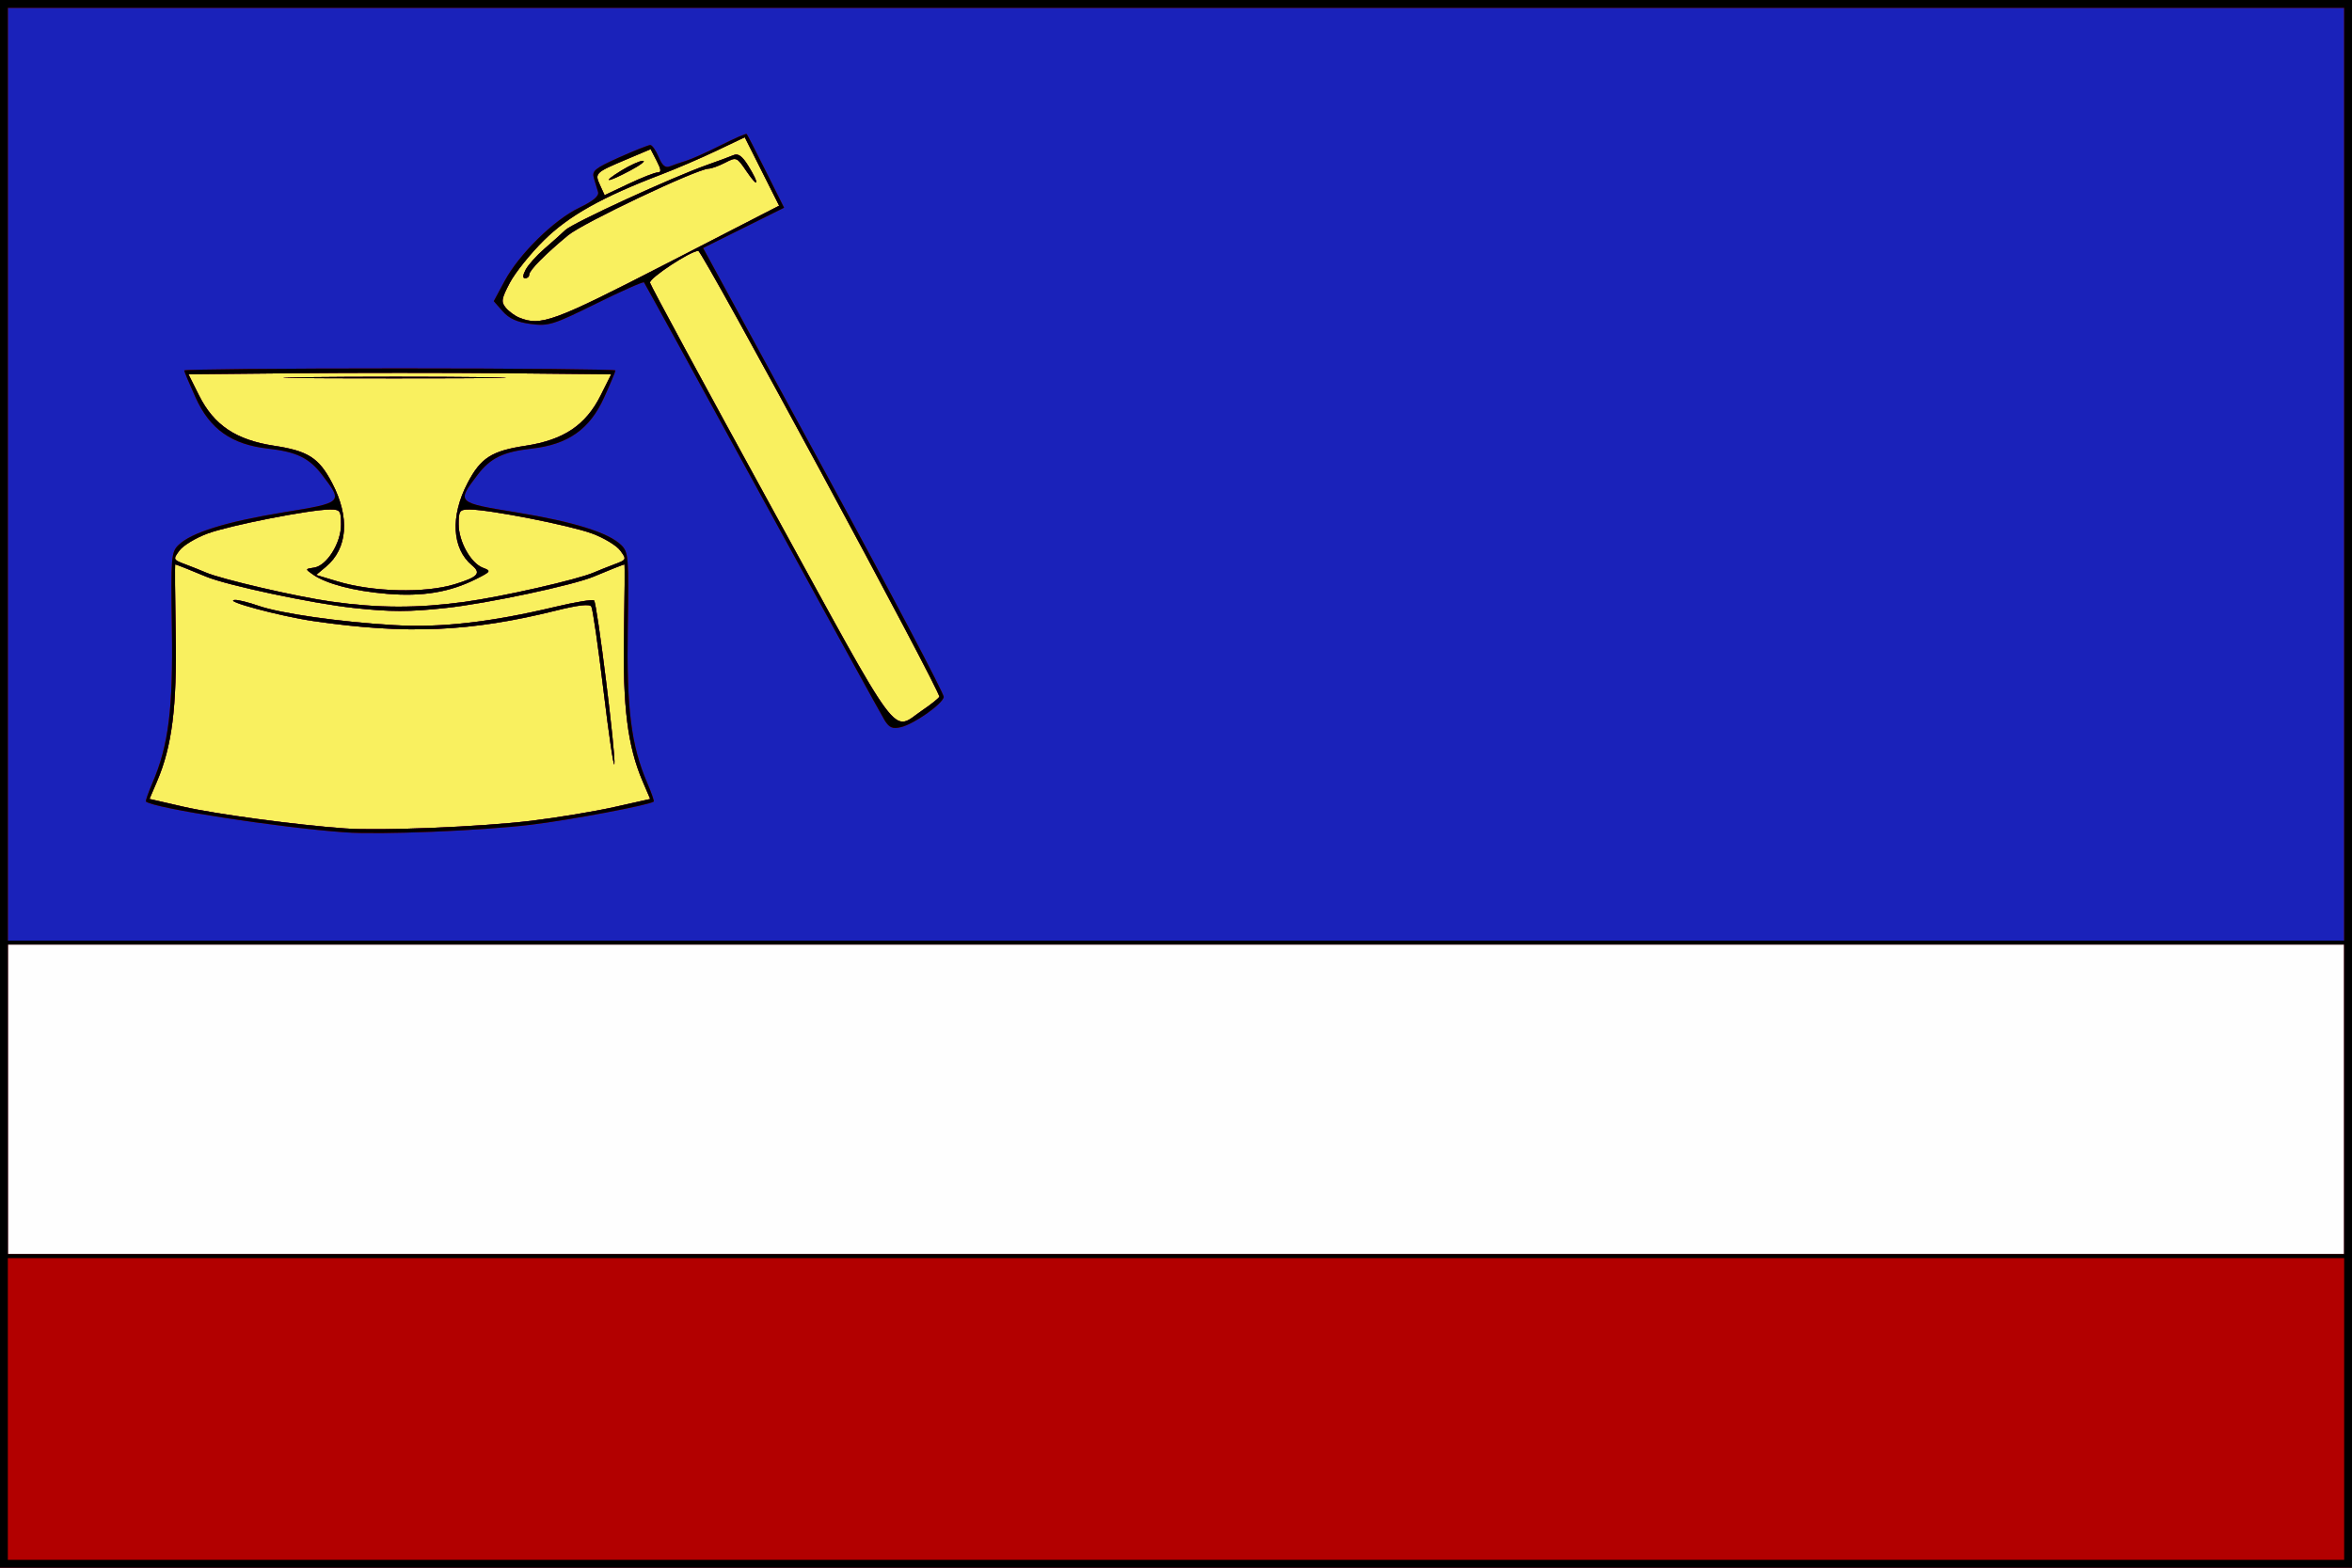
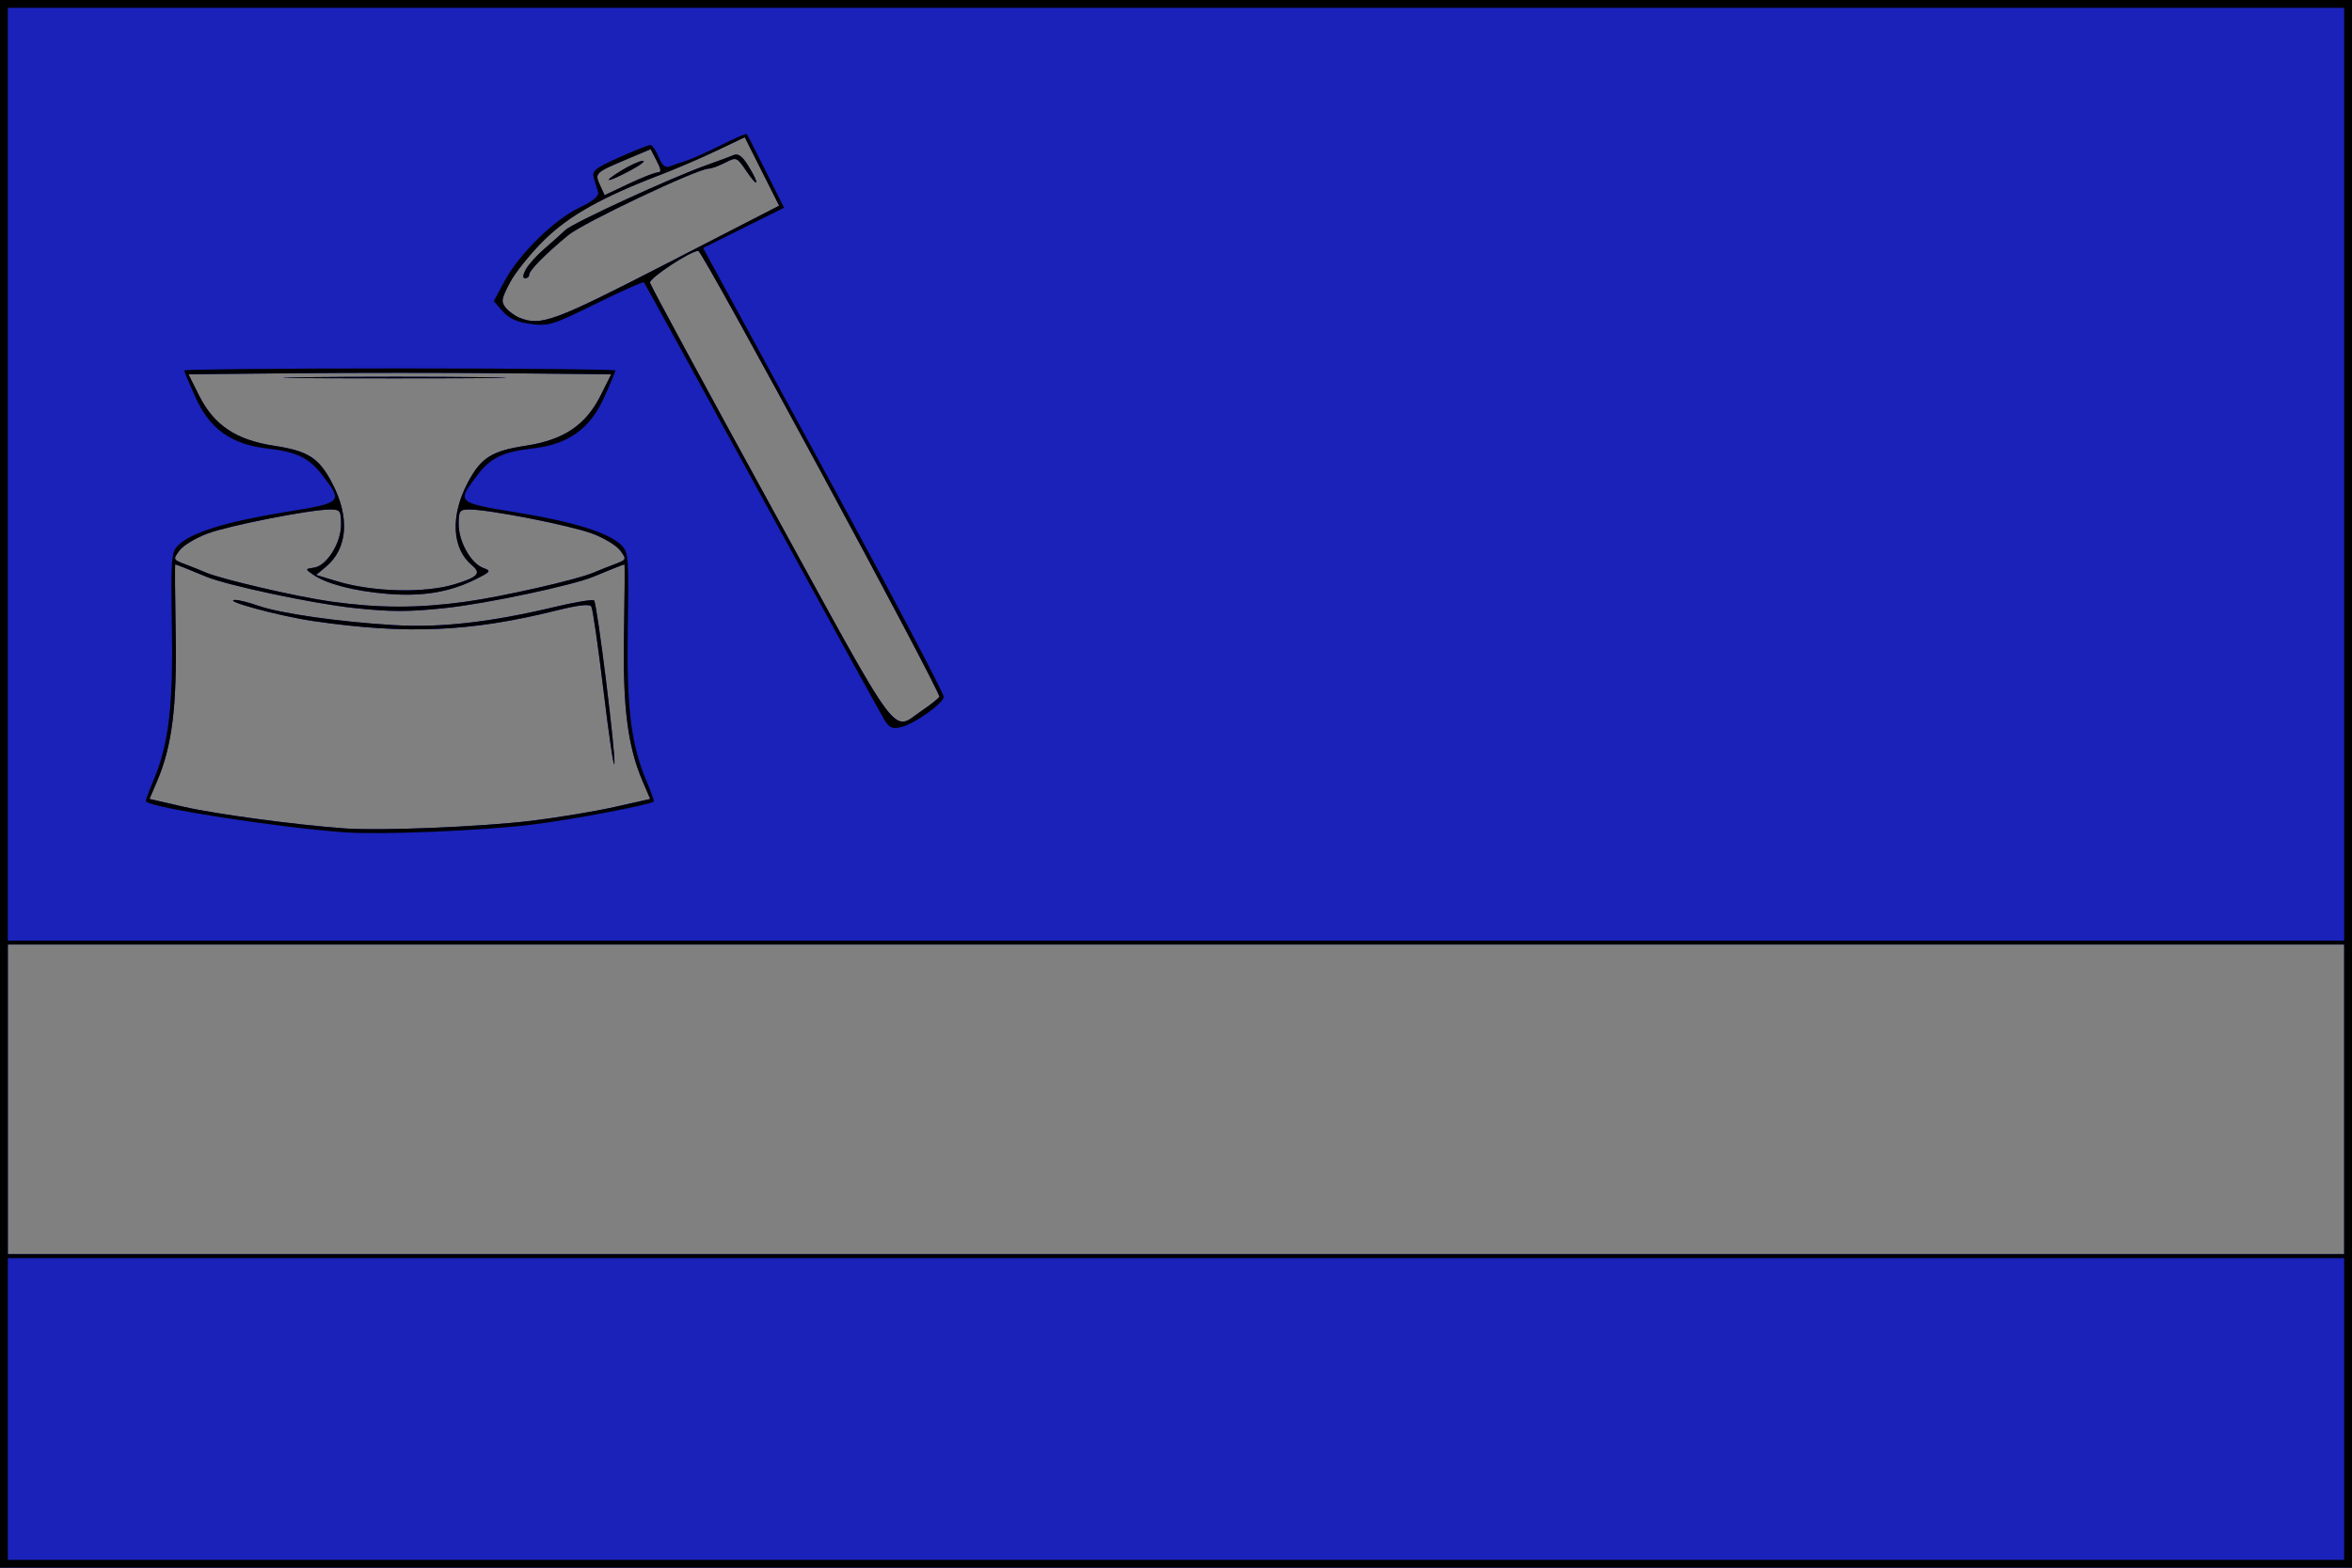
<svg xmlns="http://www.w3.org/2000/svg" xmlns:ns1="http://www.inkscape.org/namespaces/inkscape" xmlns:ns2="http://sodipodi.sourceforge.net/DTD/sodipodi-0.dtd" width="1247.143" height="831.429" id="svg2" ns1:label="Pozadí" ns2:version="0.32" ns1:version="0.45.1" version="1.0" ns2:docbase="C:\Documents and Settings\Administrator\Plocha" ns2:docname="Stare Hamry flag.svg" ns1:output_extension="org.inkscape.output.svg.inkscape">
  <rect width="100%" height="100%" fill="#808080" stroke="none" />
  <defs id="defs2174" />
  <ns2:namedview id="base" pagecolor="#ffffff" bordercolor="#666666" borderopacity="1.0" ns1:pageopacity="0.0" ns1:pageshadow="2" ns1:zoom="0.35" ns1:cx="703.43371" ns1:cy="388.42041" ns1:document-units="px" ns1:current-layer="layer1" ns1:window-width="1024" ns1:window-height="721" ns1:window-x="-4" ns1:window-y="-4" />
  <g ns1:label="Vrstva 1" ns1:groupmode="layer" id="layer1" transform="translate(162.857,-103.791)">
    <g id="g5118">
-       <path style="fill:#fefefe" d="M -162.857,519.505 L -162.857,103.791 L 460.714,103.791 L 1084.286,103.791 L 1084.286,519.505 L 1084.286,935.219 L 460.714,935.219 L -162.857,935.219 L -162.857,519.505 z " id="path2171" />
-       <path style="fill:#f9f05f;fill-opacity:1" d="M -162.857,519.505 L -162.857,103.791 L 460.714,103.791 L 1084.286,103.791 L 1084.286,519.505 L 1084.286,935.219 L 460.714,935.219 L -162.857,935.219 L -162.857,519.505 z M 1080.129,686.83 L 1080.129,604.726 L 460.714,604.726 L -158.7,604.726 L -158.7,686.83 L -158.7,768.934 L 460.714,768.934 L 1080.129,768.934 L 1080.129,686.83 z " id="path2169" />
      <path style="fill:#1a22ba;fill-opacity:1" d="M -162.857,519.505 L -162.857,103.791 L 460.714,103.791 L 1084.286,103.791 L 1084.286,519.505 L 1084.286,935.219 L 460.714,935.219 L -162.857,935.219 L -162.857,519.505 z M 1080.129,686.83 L 1080.129,604.726 L 460.714,604.726 L -158.7,604.726 L -158.7,686.83 L -158.7,768.934 L 460.714,768.934 L 1080.129,768.934 L 1080.129,686.83 z M 118.789,539.106 C 132.508,537.448 152.324,534.168 162.825,531.816 L 181.918,527.539 L 177.948,518.279 C 169.961,499.646 167.319,478.745 168.018,439.731 C 168.38,419.584 168.485,403.101 168.253,403.102 C 167.795,403.105 158.706,406.718 152.046,409.544 C 141.215,414.141 95.471,423.865 73.58,426.225 C 53.872,428.349 44.443,428.349 24.734,426.225 C 2.843,423.865 -42.901,414.141 -53.732,409.544 C -60.392,406.718 -69.481,403.105 -69.939,403.102 C -70.171,403.101 -70.065,419.584 -69.704,439.731 C -69.005,478.736 -71.647,499.646 -79.628,518.265 L -83.592,527.511 L -65.544,531.653 C -48.576,535.547 -5.501,541.332 20.057,543.149 C 38.992,544.496 92.225,542.316 118.789,539.106 z M 157.149,469.955 C 154.352,446.703 151.452,426.689 150.703,425.478 C 149.78,423.984 143.76,424.668 131.987,427.603 C 86.737,438.885 52.755,440.363 3.429,433.197 C -14.567,430.583 -45.568,422.213 -38.143,421.973 C -36.428,421.918 -30.9,423.309 -25.858,425.065 C -14.022,429.186 17.087,433.629 46.039,435.333 C 70.983,436.801 97.307,433.809 131.73,425.595 C 142.277,423.078 151.465,421.577 152.148,422.26 C 153.763,423.875 163.817,504.898 162.919,509.056 C 162.542,510.802 159.945,493.206 157.149,469.955 z M 326.218,480.498 C 330.555,477.564 334.61,474.344 335.229,473.343 C 336.431,471.397 209.646,236.802 207.414,236.844 C 203.141,236.924 181.249,251.377 181.805,253.752 C 182.168,255.299 211.066,308.732 246.024,372.49 C 316.535,501.093 309.593,491.743 326.218,480.498 z M 83.454,423.005 C 103.373,420.291 143.332,411.207 152.046,407.413 C 154.333,406.418 159.212,404.473 162.888,403.092 C 169.453,400.626 169.508,400.494 166.006,395.742 C 164.044,393.08 157.295,389.016 151.007,386.71 C 139.165,382.368 96.515,374.005 86.208,374.005 C 80.807,374.005 80.336,374.63 80.343,381.8 C 80.353,391.032 86.804,402.556 93.311,404.963 C 97.663,406.573 97.441,406.931 89.66,410.845 C 75.691,417.871 61.128,420.298 42.374,418.726 C 24.695,417.243 10.119,413.429 2.955,408.411 C -1.074,405.59 -1.059,405.515 3.661,404.837 C 10.421,403.866 17.979,391.818 17.979,382.012 C 17.979,374.611 17.534,374.005 12.106,374.005 C 1.8,374.005 -40.85,382.368 -52.693,386.71 C -58.981,389.016 -65.73,393.08 -67.692,395.742 C -71.194,400.494 -71.139,400.626 -64.574,403.092 C -60.897,404.473 -56.019,406.418 -53.732,407.413 C -45.487,411.003 -5.526,420.274 12.782,422.844 C 37.864,426.365 58.453,426.412 83.454,423.005 z M 78.257,413.642 C 90.65,409.831 92.481,407.826 87.423,403.609 C 76.788,394.745 75.865,377.541 85.079,359.949 C 92.058,346.623 97.786,342.944 115.836,340.199 C 136.006,337.13 147.743,329.269 155.607,313.559 L 161.245,302.294 L 105.201,301.741 C 74.377,301.437 23.937,301.437 -6.887,301.741 L -62.931,302.294 L -57.292,313.559 C -49.428,329.269 -37.692,337.13 -17.522,340.199 C 0.528,342.944 6.256,346.623 13.235,359.949 C 22.748,378.111 21.531,394.691 9.976,404.352 L 4.755,408.717 L 16.044,412.123 C 34.87,417.802 62.53,418.478 78.257,413.642 z M -1.106,303.855 C 25.552,303.526 68.579,303.526 94.509,303.856 C 120.438,304.185 98.627,304.455 46.039,304.454 C -6.549,304.454 -27.764,304.184 -1.106,303.855 z M 190.773,243.492 L 250.286,212.878 L 241.167,194.732 L 232.049,176.586 L 216.991,183.753 C 208.708,187.694 195.57,193.346 187.794,196.311 C 156.399,208.283 138.7,218.224 125.463,231.321 C 118.363,238.346 110.263,248.451 107.463,253.775 C 103.007,262.248 102.739,263.899 105.312,266.999 C 106.929,268.947 110.155,271.313 112.481,272.256 C 123.935,276.899 130.576,274.459 190.773,243.492 z M 115.918,246.752 C 117.277,244.213 121.676,239.302 125.693,235.84 C 129.711,232.377 134.752,227.868 136.895,225.818 C 140.914,221.975 193.899,197.638 212.325,191.171 C 218.041,189.165 224.243,186.866 226.107,186.062 C 228.56,185.005 230.714,186.57 233.902,191.729 C 240.094,201.747 239.407,204.068 233.028,194.68 C 227.829,187.029 227.659,186.959 221.699,190.041 C 218.372,191.761 214.434,193.191 212.948,193.217 C 206.739,193.326 146.315,221.972 138.337,228.589 C 126.12,238.721 117.75,247.203 117.75,249.451 C 117.75,250.506 116.782,251.369 115.598,251.369 C 114.211,251.369 114.324,249.729 115.918,246.752 z M 185.877,195.25 C 187.906,195.248 187.779,193.8 185.338,189.08 L 182.149,182.911 L 169.176,188.391 C 152.7,195.35 152.406,195.639 155.306,202.004 L 157.726,207.314 L 170.475,201.283 C 177.488,197.965 184.418,195.25 185.877,195.25 z M 166.596,194.263 C 171.169,191.446 176.306,189.113 178.012,189.077 C 179.718,189.041 176.721,191.351 171.352,194.209 C 158.818,200.881 155.795,200.915 166.596,194.263 z " id="path2167" />
-       <path style="fill:#b20000;fill-opacity:1" d="M -162.857,519.505 L -162.857,103.791 L 460.714,103.791 L 1084.286,103.791 L 1084.286,519.505 L 1084.286,935.219 L 460.714,935.219 L -162.857,935.219 L -162.857,519.505 z M 1080.129,686.83 L 1080.129,604.726 L 460.714,604.726 L -158.7,604.726 L -158.7,686.83 L -158.7,768.934 L 460.714,768.934 L 1080.129,768.934 L 1080.129,686.83 z M 1080.129,355.298 L 1080.129,107.948 L 460.714,107.948 L -158.7,107.948 L -158.7,355.298 L -158.7,602.648 L 460.714,602.648 L 1080.129,602.648 L 1080.129,355.298 z M 20.057,545.228 C -14.849,542.745 -81.27,532.465 -85.483,528.893 C -85.797,528.626 -84.202,524.087 -81.939,518.806 C -73.472,499.055 -71.04,479.576 -71.71,436.889 C -72.299,399.337 -72.086,396.636 -68.231,392.86 C -61.504,386.27 -43.009,380.504 -12.714,375.553 C 19.179,370.34 19.155,370.363 7.986,355.695 C 1.114,346.671 -5.568,343.426 -20.834,341.699 C -40.072,339.522 -51.515,331.449 -59.113,314.693 C -62.441,307.352 -65.164,300.858 -65.164,300.261 C -65.164,299.665 -13.72,299.176 49.157,299.176 C 112.034,299.176 163.479,299.665 163.479,300.261 C 163.479,300.858 160.755,307.352 157.427,314.693 C 149.829,331.449 138.386,339.522 119.148,341.699 C 103.882,343.426 97.2,346.671 90.329,355.695 C 79.159,370.363 79.136,370.34 111.028,375.553 C 141.323,380.504 159.818,386.27 166.546,392.86 C 170.4,396.636 170.613,399.337 170.024,436.889 C 169.354,479.576 171.787,499.055 180.253,518.806 C 182.517,524.087 184.111,528.631 183.797,528.904 C 181.719,530.706 139.497,538.682 118.789,541.185 C 92.225,544.394 38.992,546.574 20.057,545.228 z M 118.789,539.106 C 132.508,537.448 152.324,534.168 162.825,531.816 L 181.918,527.539 L 177.948,518.279 C 169.961,499.646 167.319,478.745 168.018,439.731 C 168.38,419.584 168.485,403.101 168.253,403.102 C 167.795,403.105 158.706,406.718 152.046,409.544 C 141.215,414.141 95.471,423.865 73.58,426.225 C 53.872,428.349 44.443,428.349 24.734,426.225 C 2.843,423.865 -42.901,414.141 -53.732,409.544 C -60.392,406.718 -69.481,403.105 -69.939,403.102 C -70.171,403.101 -70.065,419.584 -69.704,439.731 C -69.005,478.736 -71.647,499.646 -79.628,518.265 L -83.592,527.511 L -65.544,531.653 C -48.576,535.547 -5.501,541.332 20.057,543.149 C 38.992,544.496 92.225,542.316 118.789,539.106 z M 157.149,469.955 C 154.352,446.703 151.452,426.689 150.703,425.478 C 149.78,423.984 143.76,424.668 131.987,427.603 C 86.737,438.885 52.755,440.363 3.429,433.197 C -14.567,430.583 -45.568,422.213 -38.143,421.973 C -36.428,421.918 -30.9,423.309 -25.858,425.065 C -14.022,429.186 17.087,433.629 46.039,435.333 C 70.983,436.801 97.307,433.809 131.73,425.595 C 142.277,423.078 151.465,421.577 152.148,422.26 C 153.763,423.875 163.817,504.898 162.919,509.056 C 162.542,510.802 159.945,493.206 157.149,469.955 z M 83.454,423.005 C 103.373,420.291 143.332,411.207 152.046,407.413 C 154.333,406.418 159.212,404.473 162.888,403.092 C 169.453,400.626 169.508,400.494 166.006,395.742 C 164.044,393.08 157.295,389.016 151.007,386.71 C 139.165,382.368 96.515,374.005 86.208,374.005 C 80.807,374.005 80.336,374.63 80.343,381.8 C 80.353,391.032 86.804,402.556 93.311,404.963 C 97.663,406.573 97.441,406.931 89.66,410.845 C 75.691,417.871 61.128,420.298 42.374,418.726 C 24.695,417.243 10.119,413.429 2.955,408.411 C -1.074,405.59 -1.059,405.515 3.661,404.837 C 10.421,403.866 17.979,391.818 17.979,382.012 C 17.979,374.611 17.534,374.005 12.106,374.005 C 1.8,374.005 -40.85,382.368 -52.693,386.71 C -58.981,389.016 -65.73,393.08 -67.692,395.742 C -71.194,400.494 -71.139,400.626 -64.574,403.092 C -60.897,404.473 -56.019,406.418 -53.732,407.413 C -45.487,411.003 -5.526,420.274 12.782,422.844 C 37.864,426.365 58.453,426.412 83.454,423.005 z M 78.257,413.642 C 90.65,409.831 92.481,407.826 87.423,403.609 C 76.788,394.745 75.865,377.541 85.079,359.949 C 92.058,346.623 97.786,342.944 115.836,340.199 C 136.006,337.13 147.743,329.269 155.607,313.559 L 161.245,302.294 L 105.201,301.741 C 74.377,301.437 23.937,301.437 -6.887,301.741 L -62.931,302.294 L -57.292,313.559 C -49.428,329.269 -37.692,337.13 -17.522,340.199 C 0.528,342.944 6.256,346.623 13.235,359.949 C 22.748,378.111 21.531,394.691 9.976,404.352 L 4.755,408.717 L 16.044,412.123 C 34.87,417.802 62.53,418.478 78.257,413.642 z M -1.106,303.855 C 25.552,303.526 68.579,303.526 94.509,303.856 C 120.438,304.185 98.627,304.455 46.039,304.454 C -6.549,304.454 -27.764,304.184 -1.106,303.855 z M 306.281,485.911 C 304.613,483.238 275.378,430.075 241.315,367.769 C 207.252,305.464 179.046,254.066 178.636,253.551 C 178.225,253.037 166.816,258.091 153.282,264.783 C 130.408,276.093 127.961,276.856 118.536,275.608 C 111.309,274.651 107.041,272.721 103.679,268.89 L 98.961,263.514 L 104.718,252.819 C 112.408,238.532 130.923,220.355 144.304,213.955 C 151.659,210.437 154.876,207.752 154.263,205.641 C 153.765,203.926 152.76,200.574 152.03,198.192 C 150.878,194.431 152.637,192.997 165.424,187.28 C 173.52,183.66 180.957,180.698 181.952,180.698 C 182.946,180.698 184.942,183.553 186.388,187.042 C 188.282,191.616 189.947,193.006 192.356,192.022 C 194.193,191.272 198.035,189.952 200.893,189.089 C 203.751,188.226 212.03,184.521 219.291,180.855 C 226.551,177.189 232.757,174.485 233.081,174.846 C 233.405,175.206 237.997,184.154 243.285,194.73 L 252.9,213.958 L 231.426,224.639 L 209.951,235.319 L 274.025,352.989 C 309.266,417.707 337.861,471.925 337.57,473.473 C 336.865,477.214 321.846,487.779 314.863,489.447 C 310.472,490.495 308.682,489.758 306.281,485.911 z M 326.218,480.498 C 330.555,477.564 334.61,474.344 335.229,473.343 C 336.431,471.397 209.646,236.802 207.414,236.844 C 203.141,236.924 181.249,251.377 181.805,253.752 C 182.168,255.299 211.066,308.732 246.024,372.49 C 316.535,501.093 309.593,491.743 326.218,480.498 z M 190.773,243.492 L 250.286,212.878 L 241.167,194.732 L 232.049,176.586 L 216.991,183.753 C 208.708,187.694 195.57,193.346 187.794,196.311 C 156.399,208.283 138.7,218.224 125.463,231.321 C 118.363,238.346 110.263,248.451 107.463,253.775 C 103.007,262.248 102.739,263.899 105.312,266.999 C 106.929,268.947 110.155,271.313 112.481,272.256 C 123.935,276.899 130.576,274.459 190.773,243.492 z M 115.918,246.752 C 117.277,244.213 121.676,239.302 125.693,235.84 C 129.711,232.377 134.752,227.868 136.895,225.818 C 140.914,221.975 193.899,197.638 212.325,191.171 C 218.041,189.165 224.243,186.866 226.107,186.062 C 228.56,185.005 230.714,186.57 233.902,191.729 C 240.094,201.747 239.407,204.068 233.028,194.68 C 227.829,187.029 227.659,186.959 221.699,190.041 C 218.372,191.761 214.434,193.191 212.948,193.217 C 206.739,193.326 146.315,221.972 138.337,228.589 C 126.12,238.721 117.75,247.203 117.75,249.451 C 117.75,250.506 116.782,251.369 115.598,251.369 C 114.211,251.369 114.324,249.729 115.918,246.752 z M 185.877,195.25 C 187.906,195.248 187.779,193.8 185.338,189.08 L 182.149,182.911 L 169.176,188.391 C 152.7,195.35 152.406,195.639 155.306,202.004 L 157.726,207.314 L 170.475,201.283 C 177.488,197.965 184.418,195.25 185.877,195.25 z M 166.596,194.263 C 171.169,191.446 176.306,189.113 178.012,189.077 C 179.718,189.041 176.721,191.351 171.352,194.209 C 158.818,200.881 155.795,200.915 166.596,194.263 z " id="path2165" />
      <path style="fill:#000000" d="M -162.857,519.505 L -162.857,103.791 L 460.714,103.791 L 1084.286,103.791 L 1084.286,519.505 L 1084.286,935.219 L 460.714,935.219 L -162.857,935.219 L -162.857,519.505 z M 1080.129,851.037 L 1080.129,771.012 L 460.714,771.012 L -158.7,771.012 L -158.7,851.037 L -158.7,931.062 L 460.714,931.062 L 1080.129,931.062 L 1080.129,851.037 z M 1080.129,686.83 L 1080.129,604.726 L 460.714,604.726 L -158.7,604.726 L -158.7,686.83 L -158.7,768.934 L 460.714,768.934 L 1080.129,768.934 L 1080.129,686.83 z M 1080.129,355.298 L 1080.129,107.948 L 460.714,107.948 L -158.7,107.948 L -158.7,355.298 L -158.7,602.648 L 460.714,602.648 L 1080.129,602.648 L 1080.129,355.298 z M 20.057,545.228 C -14.849,542.745 -81.27,532.465 -85.483,528.893 C -85.797,528.626 -84.202,524.087 -81.939,518.806 C -73.472,499.055 -71.04,479.576 -71.71,436.889 C -72.299,399.337 -72.086,396.636 -68.231,392.86 C -61.504,386.27 -43.009,380.504 -12.714,375.553 C 19.179,370.34 19.155,370.363 7.986,355.695 C 1.114,346.671 -5.568,343.426 -20.834,341.699 C -40.072,339.522 -51.515,331.449 -59.113,314.693 C -62.441,307.352 -65.164,300.858 -65.164,300.261 C -65.164,299.665 -13.72,299.176 49.157,299.176 C 112.034,299.176 163.479,299.665 163.479,300.261 C 163.479,300.858 160.755,307.352 157.427,314.693 C 149.829,331.449 138.386,339.522 119.148,341.699 C 103.882,343.426 97.2,346.671 90.329,355.695 C 79.159,370.363 79.136,370.34 111.028,375.553 C 141.323,380.504 159.818,386.27 166.546,392.86 C 170.4,396.636 170.613,399.337 170.024,436.889 C 169.354,479.576 171.787,499.055 180.253,518.806 C 182.517,524.087 184.111,528.631 183.797,528.904 C 181.719,530.706 139.497,538.682 118.789,541.185 C 92.225,544.394 38.992,546.574 20.057,545.228 z M 118.789,539.106 C 132.508,537.448 152.324,534.168 162.825,531.816 L 181.918,527.539 L 177.948,518.279 C 169.961,499.646 167.319,478.745 168.018,439.731 C 168.38,419.584 168.485,403.101 168.253,403.102 C 167.795,403.105 158.706,406.718 152.046,409.544 C 141.215,414.141 95.471,423.865 73.58,426.225 C 53.872,428.349 44.443,428.349 24.734,426.225 C 2.843,423.865 -42.901,414.141 -53.732,409.544 C -60.392,406.718 -69.481,403.105 -69.939,403.102 C -70.171,403.101 -70.065,419.584 -69.704,439.731 C -69.005,478.736 -71.647,499.646 -79.628,518.265 L -83.592,527.511 L -65.544,531.653 C -48.576,535.547 -5.501,541.332 20.057,543.149 C 38.992,544.496 92.225,542.316 118.789,539.106 z M 157.149,469.955 C 154.352,446.703 151.452,426.689 150.703,425.478 C 149.78,423.984 143.76,424.668 131.987,427.603 C 86.737,438.885 52.755,440.363 3.429,433.197 C -14.567,430.583 -45.568,422.213 -38.143,421.973 C -36.428,421.918 -30.9,423.309 -25.858,425.065 C -14.022,429.186 17.087,433.629 46.039,435.333 C 70.983,436.801 97.307,433.809 131.73,425.595 C 142.277,423.078 151.465,421.577 152.148,422.26 C 153.763,423.875 163.817,504.898 162.919,509.056 C 162.542,510.802 159.945,493.206 157.149,469.955 z M 83.454,423.005 C 103.373,420.291 143.332,411.207 152.046,407.413 C 154.333,406.418 159.212,404.473 162.888,403.092 C 169.453,400.626 169.508,400.494 166.006,395.742 C 164.044,393.08 157.295,389.016 151.007,386.71 C 139.165,382.368 96.515,374.005 86.208,374.005 C 80.807,374.005 80.336,374.63 80.343,381.8 C 80.353,391.032 86.804,402.556 93.311,404.963 C 97.663,406.573 97.441,406.931 89.66,410.845 C 75.691,417.871 61.128,420.298 42.374,418.726 C 24.695,417.243 10.119,413.429 2.955,408.411 C -1.074,405.59 -1.059,405.515 3.661,404.837 C 10.421,403.866 17.979,391.818 17.979,382.012 C 17.979,374.611 17.534,374.005 12.106,374.005 C 1.8,374.005 -40.85,382.368 -52.693,386.71 C -58.981,389.016 -65.73,393.08 -67.692,395.742 C -71.194,400.494 -71.139,400.626 -64.574,403.092 C -60.897,404.473 -56.019,406.418 -53.732,407.413 C -45.487,411.003 -5.526,420.274 12.782,422.844 C 37.864,426.365 58.453,426.412 83.454,423.005 z M 78.257,413.642 C 90.65,409.831 92.481,407.826 87.423,403.609 C 76.788,394.745 75.865,377.541 85.079,359.949 C 92.058,346.623 97.786,342.944 115.836,340.199 C 136.006,337.13 147.743,329.269 155.607,313.559 L 161.245,302.294 L 105.201,301.741 C 74.377,301.437 23.937,301.437 -6.887,301.741 L -62.931,302.294 L -57.292,313.559 C -49.428,329.269 -37.692,337.13 -17.522,340.199 C 0.528,342.944 6.256,346.623 13.235,359.949 C 22.748,378.111 21.531,394.691 9.976,404.352 L 4.755,408.717 L 16.044,412.123 C 34.87,417.802 62.53,418.478 78.257,413.642 z M -1.106,303.855 C 25.552,303.526 68.579,303.526 94.509,303.856 C 120.438,304.185 98.627,304.455 46.039,304.454 C -6.549,304.454 -27.764,304.184 -1.106,303.855 z M 306.281,485.911 C 304.613,483.238 275.378,430.075 241.315,367.769 C 207.252,305.464 179.046,254.066 178.636,253.551 C 178.225,253.037 166.816,258.091 153.282,264.783 C 130.408,276.093 127.961,276.856 118.536,275.608 C 111.309,274.651 107.041,272.721 103.679,268.89 L 98.961,263.514 L 104.718,252.819 C 112.408,238.532 130.923,220.355 144.304,213.955 C 151.659,210.437 154.876,207.752 154.263,205.641 C 153.765,203.926 152.76,200.574 152.03,198.192 C 150.878,194.431 152.637,192.997 165.424,187.28 C 173.52,183.66 180.957,180.698 181.952,180.698 C 182.946,180.698 184.942,183.553 186.388,187.042 C 188.282,191.616 189.947,193.006 192.356,192.022 C 194.193,191.272 198.035,189.952 200.893,189.089 C 203.751,188.226 212.03,184.521 219.291,180.855 C 226.551,177.189 232.757,174.485 233.081,174.846 C 233.405,175.206 237.997,184.154 243.285,194.73 L 252.9,213.958 L 231.426,224.639 L 209.951,235.319 L 274.025,352.989 C 309.266,417.707 337.861,471.925 337.57,473.473 C 336.865,477.214 321.846,487.779 314.863,489.447 C 310.472,490.495 308.682,489.758 306.281,485.911 z M 326.218,480.498 C 330.555,477.564 334.61,474.344 335.229,473.343 C 336.431,471.397 209.646,236.802 207.414,236.844 C 203.141,236.924 181.249,251.377 181.805,253.752 C 182.168,255.299 211.066,308.732 246.024,372.49 C 316.535,501.093 309.593,491.743 326.218,480.498 z M 190.773,243.492 L 250.286,212.878 L 241.167,194.732 L 232.049,176.586 L 216.991,183.753 C 208.708,187.694 195.57,193.346 187.794,196.311 C 156.399,208.283 138.7,218.224 125.463,231.321 C 118.363,238.346 110.263,248.451 107.463,253.775 C 103.007,262.248 102.739,263.899 105.312,266.999 C 106.929,268.947 110.155,271.313 112.481,272.256 C 123.935,276.899 130.576,274.459 190.773,243.492 z M 115.918,246.752 C 117.277,244.213 121.676,239.302 125.693,235.84 C 129.711,232.377 134.752,227.868 136.895,225.818 C 140.914,221.975 193.899,197.638 212.325,191.171 C 218.041,189.165 224.243,186.866 226.107,186.062 C 228.56,185.005 230.714,186.57 233.902,191.729 C 240.094,201.747 239.407,204.068 233.028,194.68 C 227.829,187.029 227.659,186.959 221.699,190.041 C 218.372,191.761 214.434,193.191 212.948,193.217 C 206.739,193.326 146.315,221.972 138.337,228.589 C 126.12,238.721 117.75,247.203 117.75,249.451 C 117.75,250.506 116.782,251.369 115.598,251.369 C 114.211,251.369 114.324,249.729 115.918,246.752 z M 185.877,195.25 C 187.906,195.248 187.779,193.8 185.338,189.08 L 182.149,182.911 L 169.176,188.391 C 152.7,195.35 152.406,195.639 155.306,202.004 L 157.726,207.314 L 170.475,201.283 C 177.488,197.965 184.418,195.25 185.877,195.25 z M 166.596,194.263 C 171.169,191.446 176.306,189.113 178.012,189.077 C 179.718,189.041 176.721,191.351 171.352,194.209 C 158.818,200.881 155.795,200.915 166.596,194.263 z " id="path2163" />
    </g>
  </g>
</svg>